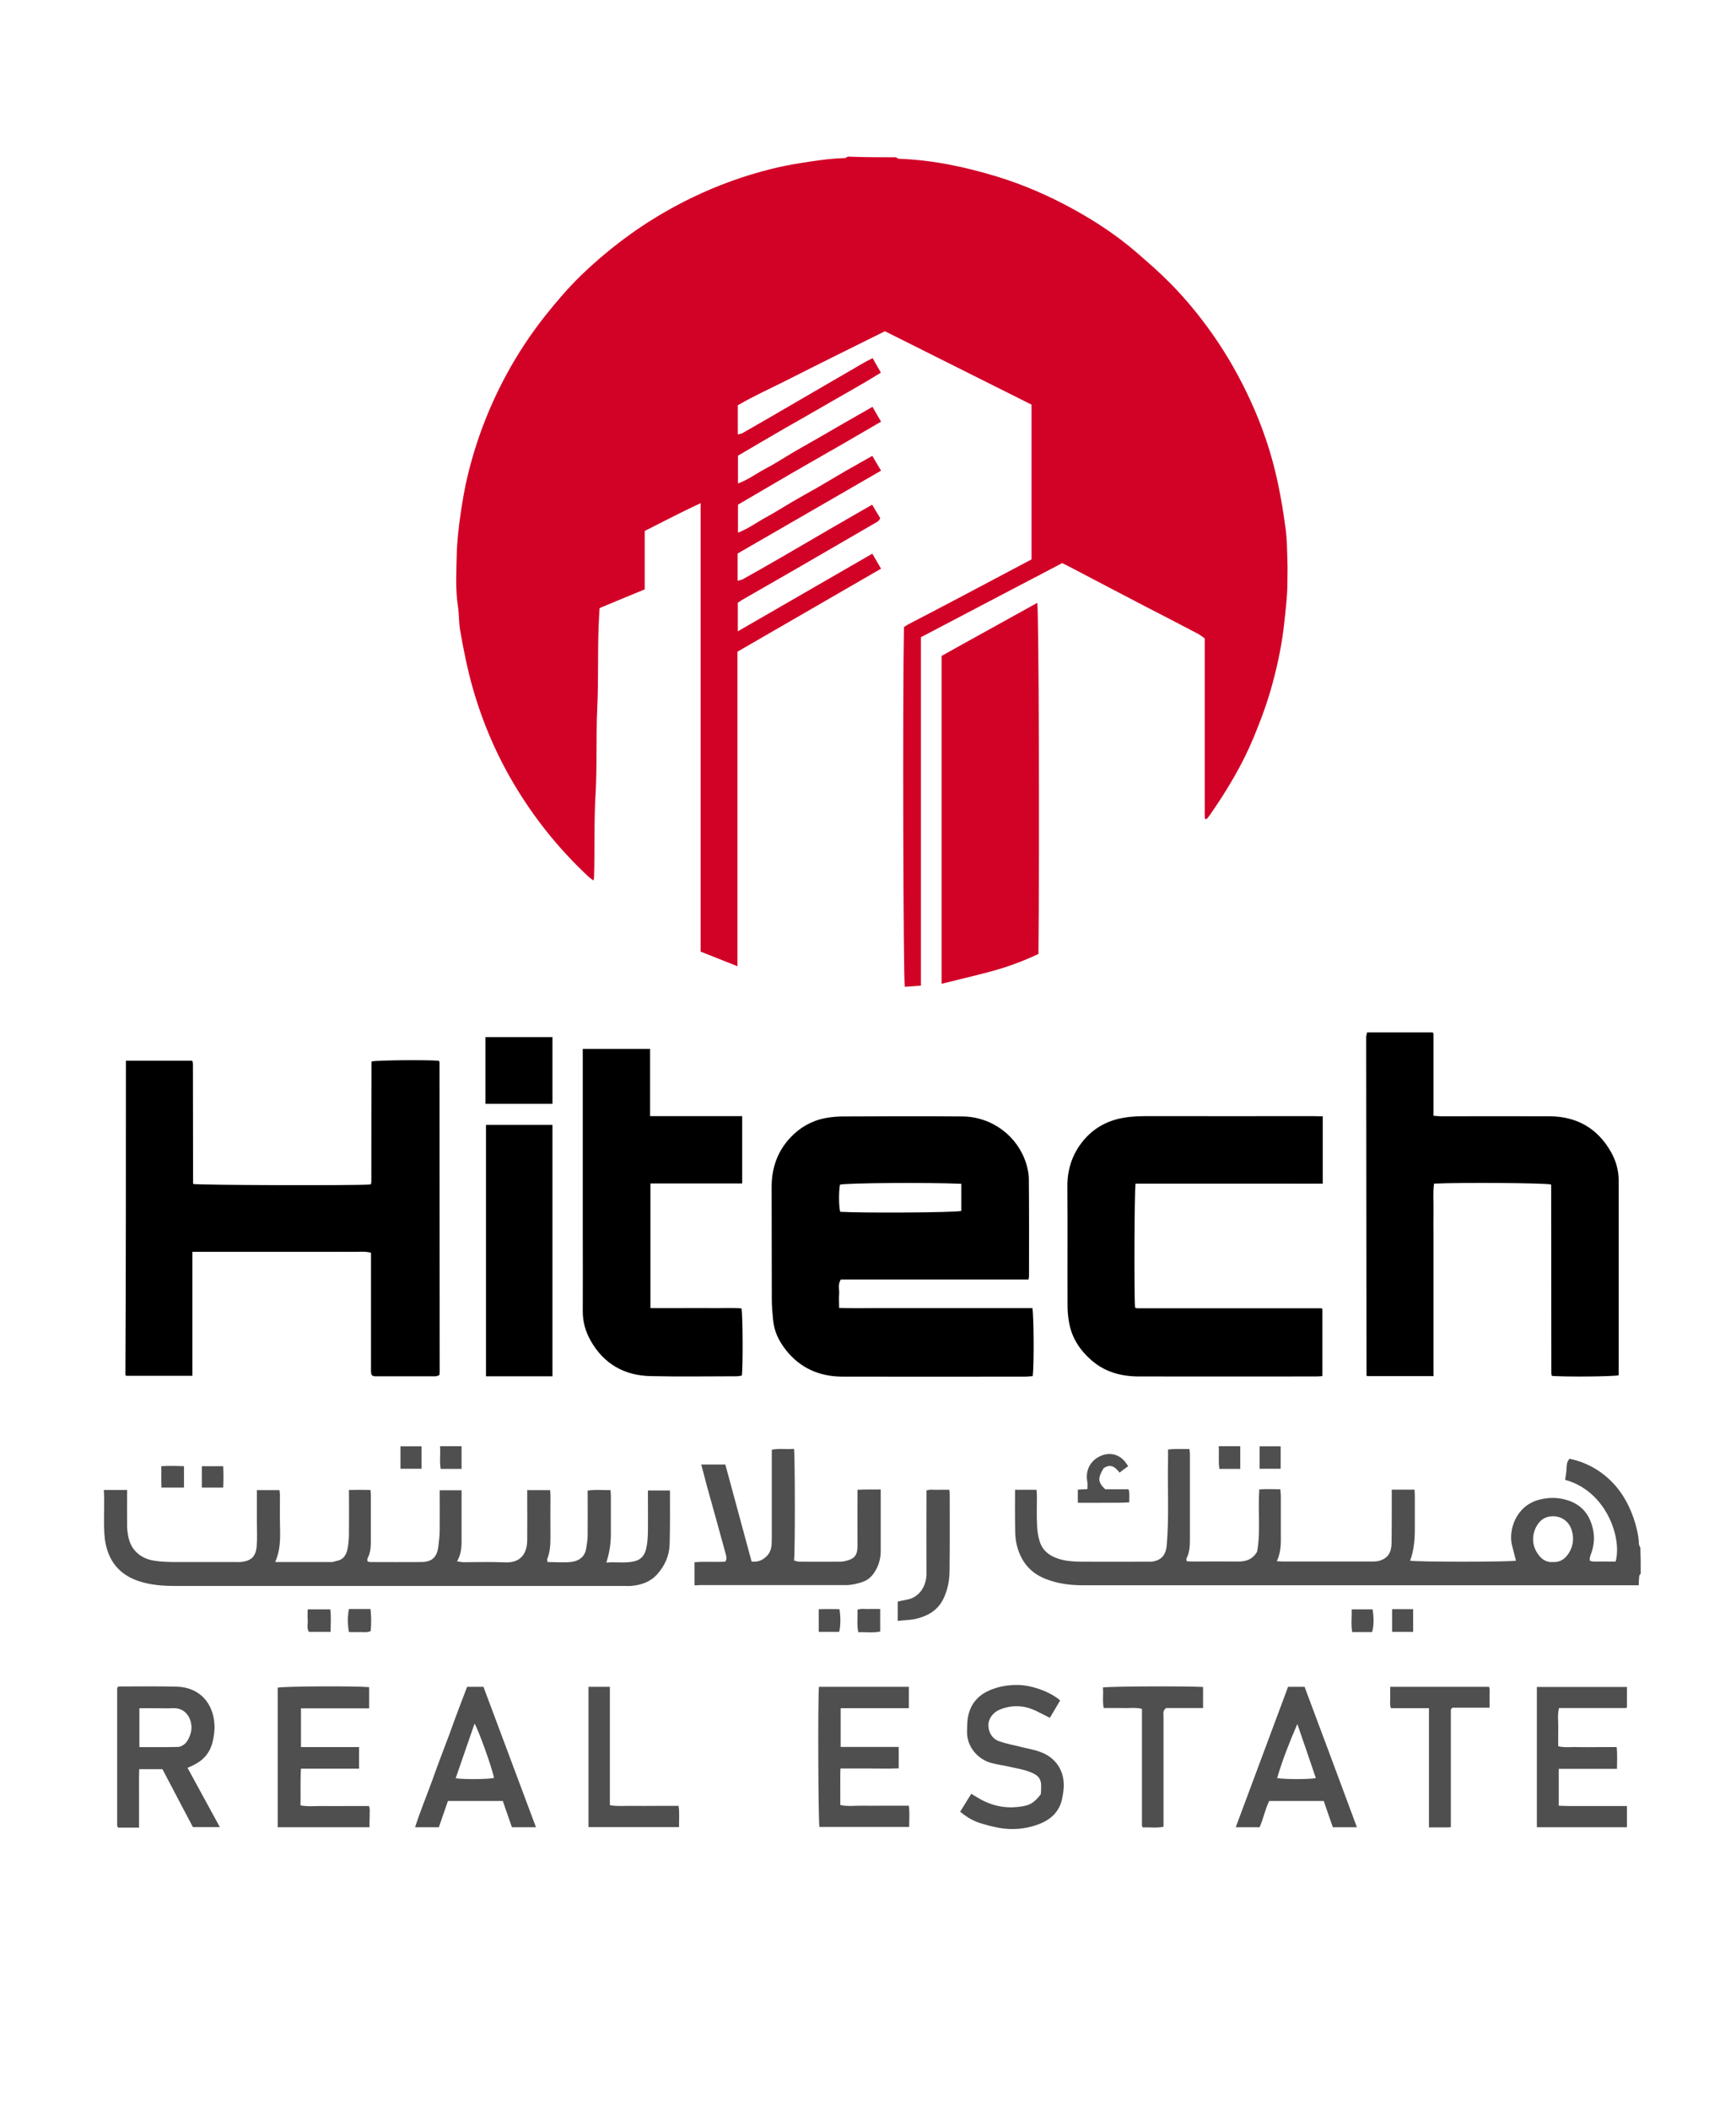
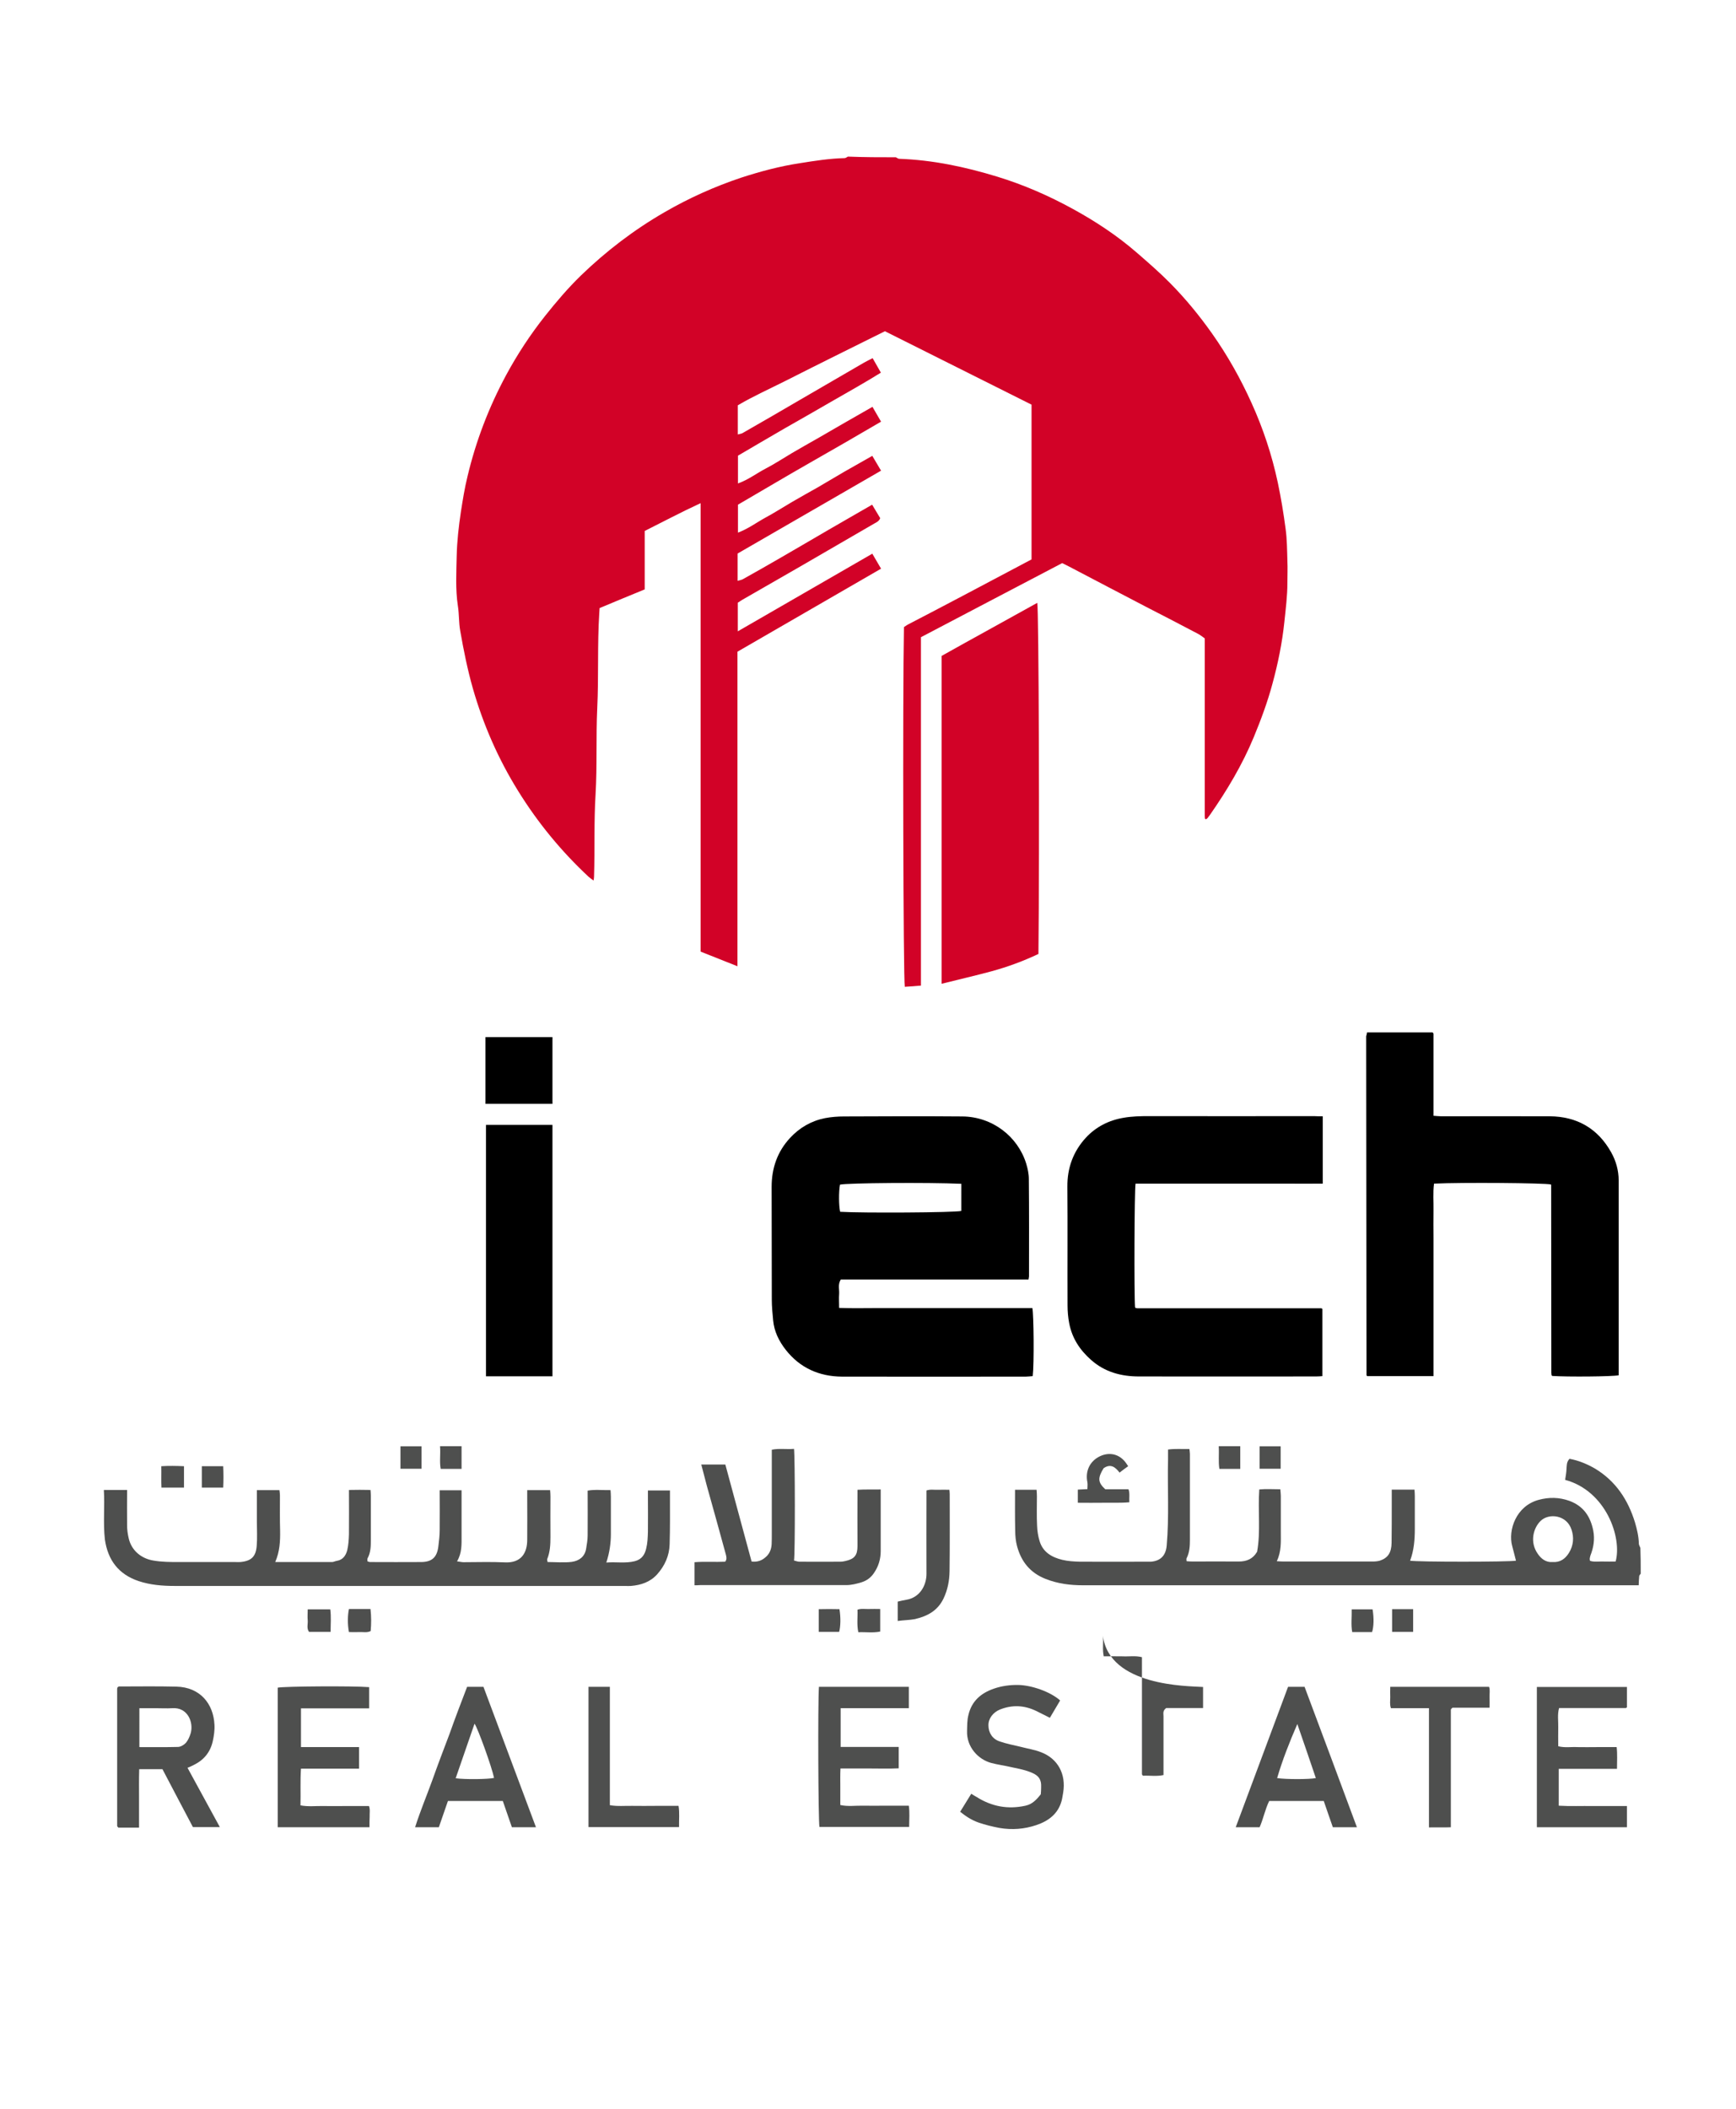
<svg xmlns="http://www.w3.org/2000/svg" version="1.1" id="Layer_1" x="0px" y="0px" viewBox="0 0 1031.3 1252.5" style="enable-background:new 0 0 1031.3 1252.5;" xml:space="preserve">
  <style type="text/css">
	.st0{fill:#D20227;}
	.st1{fill:#4E4F4E;}
</style>
  <path class="st0" d="M532.2,93.4c0.7,0.3,1.3,0.9,2,0.9c19.9,0.7,39.2,4.8,58.2,10.6c15.7,4.8,30.6,11.3,45,19.2  c13.5,7.4,26.4,15.9,38,26c6.8,5.9,13.6,11.8,19.8,18.1c9.1,9.2,17.3,19.2,24.8,29.8c9.2,13,17,26.9,23.5,41.3  c6.9,15.2,12.1,30.9,15.6,47.3c1.9,9,3.4,18.1,4.6,27.2c0.9,6.4,0.9,12.9,1.1,19.3c0.2,4.3,0,8.7,0,13c0,7.8-1,15.5-1.8,23.2  c-1.3,12.5-3.8,24.7-7.1,36.8c-2.9,10.8-6.8,21.3-11.1,31.7c-6.8,16.4-15.9,31.6-26,46.1c-0.5,0.7-1,1.3-1.5,2  c-0.2,0.2-0.5,0.4-0.8,0.6c-0.1,0-0.3,0-0.4-0.1c-0.1-0.1-0.3-0.3-0.3-0.4c0-0.5-0.1-1-0.1-1.5c0-35,0-69.9,0-105.4  c-1.1-0.8-2.4-1.8-3.8-2.6c-10.2-5.4-20.5-10.7-30.8-16c-15.3-8-30.5-15.9-45.7-23.9c-1.3-0.7-2.6-1.3-4.4-2.2  c-27.8,14.6-55.8,29.2-83.9,44c0,68.9,0,137.8,0,206.9c-3.3,0.3-6.4,0.5-9.6,0.7c-0.9-4.6-1.3-171.7-0.5-213.6  c0.8-0.5,1.7-1.2,2.7-1.7c10.7-5.6,21.4-11.1,32.1-16.8c13.6-7.2,27.2-14.4,41-21.7c0-30.5,0-61.1,0-91.9  c-28.9-14.5-57.9-29-87.1-43.6c-9.7,4.8-19.5,9.7-29.2,14.5c-9.8,4.9-19.5,9.7-29.3,14.7c-9.7,4.9-19.6,9.3-28.9,14.8  c0,6,0,11.4,0,17.3c1.1-0.3,2.1-0.4,2.8-0.8c11.9-6.8,23.8-13.7,35.6-20.6c12.2-7.1,24.3-14.1,36.5-21.2c1.6-0.9,3.2-1.7,5.2-2.7  c1.6,2.8,3.1,5.5,4.9,8.6c-9.3,5.8-18.8,11.1-28.2,16.5c-9.6,5.6-19.2,11-28.8,16.5c-9.4,5.4-18.8,11-27.9,16.3c0,5.7,0,10.8,0,16.5  c6.1-2.2,10.9-5.9,16.2-8.7c5.4-2.8,10.6-6.2,15.8-9.3c5.3-3.1,10.6-6.1,15.9-9.1c5.3-3.1,10.6-6.1,15.9-9.2  c5.3-3,10.6-6.1,16.1-9.2c1.7,3,3.3,5.7,5.1,8.8c-14.3,8.4-28.4,16.5-42.6,24.6c-14.2,8.1-28.3,16.5-42.4,24.7c0,5.5,0,10.7,0,16.6  c6.1-2.3,11-6,16.3-8.9c5.4-2.9,10.5-6.2,15.8-9.3c5.1-3,10.4-5.9,15.5-8.8c5.3-3.1,10.5-6.2,15.8-9.3c5.3-3,10.6-6,16.4-9.3  c1.7,2.8,3.3,5.6,5.2,8.8c-28.6,16.5-56.9,32.9-85.2,49.2c0,5.4,0,10.5,0,16.2c1.3-0.4,2.4-0.5,3.2-1c7.4-4.1,14.7-8.3,22-12.5  c9.7-5.6,19.4-11.3,29.2-17c8.4-4.9,16.9-9.7,25.5-14.7c1.6,2.7,3.2,5.4,4.8,8c-0.7,1.9-2.3,2.5-3.7,3.3  c-14.6,8.5-29.2,16.9-43.8,25.4c-11.6,6.7-23.2,13.3-34.8,20c-0.8,0.5-1.6,1.1-2.3,1.5c0,5.7,0,11.1,0,17  c26.8-15.5,53.3-30.8,79.9-46.1c1.7,2.9,3.3,5.7,5.2,8.9c-28.6,16.5-56.9,32.9-85.3,49.3c0,31.3,0,62.4,0,93.5c0,30.9,0,61.8,0,93.3  c-7.6-3-14.6-5.8-21.9-8.7c0-88.5,0-177.1,0-266.3c-11.5,5.3-22.2,11-33.2,16.5c0,11.5,0,23,0,34.7c-9,3.7-17.8,7.3-26.8,11.1  c-0.1,1-0.1,2-0.2,3c-1.2,18.8-0.3,37.6-1.2,56.3c-0.8,17.1,0,34.3-1,51.3c-1,16.3-0.4,32.6-0.9,48.8c0,0.6-0.1,1.3-0.3,2.4  c-1.2-0.9-2.1-1.5-2.9-2.2c-16.2-15.1-30.2-32.1-41.9-51c-11.8-19-20.7-39.3-26.9-60.9c-3.2-11.3-5.5-22.7-7.5-34.2  c-0.9-4.9-0.6-9.9-1.4-14.8c-1.5-9.9-0.9-19.9-0.7-29.8c0.2-8.7,1.2-17.4,2.5-26.1c1.1-7,2.2-14,3.9-20.9c5-21.1,12.7-41.2,23-60.3  c6.7-12.4,14.4-24.1,23.2-35.2c6.6-8.3,13.5-16.4,21.1-23.8c15.1-14.6,31.6-27.2,49.8-37.7c14.5-8.4,29.7-15.2,45.5-20.5  c11.4-3.7,23-6.8,34.9-8.6c8.8-1.4,17.6-2.8,26.5-3c0.7,0,1.4-0.6,2-0.9C513.6,93.4,522.9,93.4,532.2,93.4z" />
  <path class="st1" d="M974.7,934.5c-0.3,0.5-0.9,1-0.9,1.5c-0.2,1.6-0.2,3.3-0.3,5.4c-1.4,0-2.7,0-4,0c-108.7,0-217.4,0-326.1,0  c-7.6,0-15-0.9-22.3-3.8c-9.1-3.6-14.4-10.2-16.9-19.4c-0.8-3-1.1-6.2-1.1-9.3c-0.2-8-0.1-15.9-0.1-24.2c4.3,0,8.4,0,12.8,0  c0.1,1.3,0.2,2.5,0.2,3.8c0,5.8-0.2,11.7,0.1,17.5c0.1,3.1,0.6,6.3,1.5,9.2c2,6.6,7.3,9.6,13.5,11.1c3.3,0.8,6.9,1,10.3,1.1  c13.3,0.1,26.6,0,39.9,0c0.8,0,1.7,0,2.5,0c5.8-0.5,8.8-3.8,9.3-9.6c1.5-17.1,0.4-34.2,0.8-51.3c0-1.8,0-3.6,0-5.7  c4.3-0.6,8.4-0.2,12.7-0.3c0.1,1,0.3,2,0.3,2.9c0,17,0,34,0,50.9c0,3.8-0.2,7.6-2,11.1c-0.2,0.4,0,0.9,0,1.7  c1.2,0.1,2.3,0.2,3.5,0.2c9.2,0,18.3-0.1,27.5,0c4.7,0,8.4-1.5,10.9-5.8c2.2-12,0.4-24.3,1.3-37c4-0.4,8.1-0.1,12.5-0.1  c0.1,1.4,0.3,2.6,0.3,3.9c0,7.2,0,14.3,0,21.5c0,5.7,0.4,11.5-2.4,17.3c1.7,0.1,2.8,0.2,3.9,0.2c17.6,0,35.3,0,52.9,0  c1.5,0,3-0.1,4.4-0.5c4.8-1.6,6.9-4.7,7-10.6c0.1-7.7,0.1-15.3,0.1-23c0-2.8,0-5.6,0-8.6c4.6,0,8.9,0,13.5,0  c0.1,1.2,0.2,2.5,0.2,3.8c0,6.5,0,13,0,19.5c0,6.4-0.5,12.8-2.8,18.9c4.2,0.8,58.5,0.8,62.9,0c-0.8-3-1.5-6-2.3-8.9  c-2.4-9.1,2.2-23.5,15.7-27.2c6.2-1.7,12.3-1.6,18.4,0.6c8.3,3.1,12.4,9.2,14.1,17.6c1,5.2,0.2,10.1-1.7,14.9  c-0.2,0.6-0.3,1.3-0.4,1.9c0,0.3,0.1,0.7,0.2,1.2c2.5,0.8,5.1,0.3,7.7,0.4c2.5,0.1,5,0,7.5,0c3.9-14.1-5.6-41.9-30-48.5  c0.3-2,0.7-4.1,0.8-6.2c0.2-2.1-0.1-4.3,1.8-6.3c5.4,1,10.5,3.1,15.3,5.9c12.2,7.4,19.5,18.5,23.6,31.9c1.2,4.1,2.2,8.3,2.3,12.6  c0,0.8,0.6,1.7,0.9,2.5C974.7,924.5,974.7,929.5,974.7,934.5z M922.3,927.6c4.5,0.3,7.5-1.8,9.8-5.5c2.7-4.4,3-9.2,1.5-13.7  c-2.8-8.8-13.5-10.1-18.5-5.1c-4.2,4.2-6.5,12.5-1.5,19.5C915.6,925.7,918.4,927.9,922.3,927.6z" />
  <path d="M613.5,817.2c-1.5,0.1-2.8,0.3-4.1,0.3c-36.4,0-72.9,0.1-109.3,0c-13.5-0.1-24.9-5.2-33.3-15.9c-4-5.1-6.9-10.9-7.5-17.5  c-0.4-4.1-0.8-8.2-0.8-12.4c-0.1-22.3,0-44.6-0.1-66.9c0-11.1,3.4-20.9,10.9-29c5.6-6.1,12.7-10.2,20.8-11.8c3.7-0.7,7.6-1,11.3-1  c23.5-0.1,46.9-0.2,70.4,0c17.8,0.2,32.8,11.9,37.8,27.9c0.9,3,1.6,6.1,1.6,9.2c0.2,19.3,0.1,38.6,0.1,57.9c0,0.5-0.2,0.9-0.3,1.8  c-37.2,0-74.4,0-111.5,0c-1.9,3-0.8,5.9-1,8.6c-0.2,2.6,0,5.3,0,8.3c7.9,0.3,15.5,0.1,23.1,0.1c7.7,0,15.3,0,23,0s15.3,0,23,0  s15.3,0,23,0c7.6,0,15.2,0,22.7,0C614.1,780.7,614.4,809.8,613.5,817.2z M571.1,703c-19.7-0.9-68.2-0.5-72.1,0.5  c-0.8,4.4-0.7,12.6,0.1,16.1c12.3,0.8,68.4,0.5,72-0.5C571.1,713.9,571.1,708.6,571.1,703z" />
-   <path d="M74.8,629.9c13.3,0,26.3,0,39.2,0c0.1,0.1,0.2,0.2,0.3,0.4c0.1,0.1,0.2,0.3,0.2,0.4c0,0.5,0.1,1,0.1,1.5  c0,23.5,0.1,46.9,0.1,70.4c0,0.2,0.1,0.3,0.1,0.5c3.9,0.7,94.5,1,105.1,0.3c0.1-0.1,0.3-0.2,0.4-0.3c0.1-0.1,0.2-0.3,0.2-0.5  c0.1-0.5,0.1-1,0.1-1.5c0-23.5,0-46.9,0.1-70.4c0-0.1,0.1-0.3,0.2-0.4c3.7-0.7,31.1-1,39.7-0.4c0.1,0.1,0.2,0.2,0.3,0.4  c0.1,0.1,0.2,0.3,0.2,0.4c0,61.3,0.1,122.5,0.1,183.8c0,0.7-0.1,1.3-0.2,2.1c-0.8,0.3-1.5,0.7-2.3,0.7c-12,0-24,0-36,0  c-0.5,0-0.9-0.2-1.3-0.3c-0.2-0.2-0.4-0.3-0.5-0.5c-0.1-0.1-0.2-0.3-0.3-0.4c-0.1-0.5-0.2-1-0.2-1.5c0-23.5,0-46.9,0-70.7  c-4-1-7.9-0.4-11.8-0.5c-3.8-0.1-7.7,0-11.5,0c-4,0-8,0-12,0c-3.8,0-7.7,0-11.5,0c-4,0-8,0-12,0c-3.8,0-7.7,0-11.5,0c-4,0-8,0-12,0  c-3.8,0-7.7,0-11.5,0c-4,0-7.9,0-12.3,0c0,24.7,0,49.1,0,73.6c-13.4,0-26.3,0-39.3,0c0,0-0.2-0.1-0.3-0.3c-0.1-0.1-0.2-0.3-0.2-0.4  C74.8,754.5,74.8,692.5,74.8,629.9z" />
  <path d="M812.1,613.1c13.3,0,26.1,0,38.9,0c0.2,0.1,0.3,0.2,0.4,0.4c0.1,0.1,0.2,0.3,0.2,0.4c0,16.1,0,32.3,0,48.7  c1.8,0.1,3.2,0.3,4.6,0.3c21.5,0,43-0.1,64.4,0c16.3,0.1,28.7,7.3,36.6,21.5c2.8,5,4.4,10.7,4.4,16.6c0,17.1,0,34.3,0,51.4  c0,19.8,0,39.6,0,59.4c0,1.7,0,3.3,0,4.9c-3.9,0.8-30.5,1-39.4,0.4c-0.1-0.1-0.3-0.2-0.4-0.3c-0.1-0.1-0.1-0.3-0.1-0.5  c0-0.3-0.1-0.7-0.1-1c0-37.1-0.1-74.2-0.1-111.4c0-0.2-0.1-0.3-0.1-0.5c-3.8-0.9-53.1-1.3-69.5-0.5c-0.7,5.4-0.2,10.8-0.3,16.2  c-0.1,5.3,0,10.7,0,16c0,5.5,0,11,0,16.5c0,5.5,0,11,0,16.5c0,5.5,0,11,0,16.5c0,5.3,0,10.7,0,16c0,5.5,0,10.9,0,16.6  c-13.4,0-26.3,0-39.3,0c0,0-0.2-0.1-0.3-0.2c-0.1-0.1-0.2-0.3-0.2-0.4c-0.1-67.1-0.1-134.2-0.2-201.3  C811.8,614.7,812,614.1,812.1,613.1z" />
  <path d="M785.8,662.9c0,13.6,0,26.5,0,40c-7.5,0.1-15,0-22.4,0c-7.3,0-14.6,0-22,0c-7.5,0-15,0-22.5,0c-7.3,0-14.6,0-22,0  c-7.5,0-14.9,0-22.3,0c-0.7,4.1-0.9,66-0.3,73.4c0.1,0.1,0.2,0.3,0.3,0.4c0.1,0.1,0.3,0.1,0.5,0.1c0.2,0,0.3,0.1,0.5,0.1  c0.5,0,1,0,1.5,0c35.6,0,71.2,0,106.8,0c0.2,0,0.3,0,0.5,0c0.2,0,0.3,0,0.5,0c0.1,0,0.3,0.1,0.7,0.4c0,13.1,0,26.3,0,39.9  c-1.2,0.1-2.5,0.2-3.7,0.2c-35.1,0-70.2,0.1-105.3,0c-10.5,0-20.3-2.6-28.4-9.8c-6.7-5.9-11.3-12.9-13-21.7c-0.7-3.5-1-7.2-1-10.8  c-0.1-23.5,0.1-46.9-0.1-70.4c-0.1-11.2,3.5-20.9,10.9-29c6-6.5,13.6-10.4,22.4-11.9c5.1-0.9,10.2-1,15.4-1c32.6,0.1,65.2,0,97.8,0  C782.1,662.9,783.8,662.9,785.8,662.9z" />
-   <path d="M346.2,622.9c13.5,0,26.6,0,40,0c0,13.3,0,26.4,0,39.9c18.4,0,36.5,0,54.7,0c0,13.5,0,26.5,0,40c-18.2,0-36.2,0-54.5,0  c0,24.8,0,49.2,0,74c6,0,12,0,17.9,0c6.2,0,12.3-0.1,18.5,0c5.9,0.1,11.9-0.3,17.7,0.2c0.8,4.2,0.9,34.9,0.2,39.9  c-1,0.1-2.1,0.4-3.2,0.4c-17,0-33.9,0.3-50.9-0.1c-15.7-0.3-28-7.3-35.8-21.2c-2.9-5.2-4.6-10.9-4.6-17.1c0.1-15.8,0-31.6,0-47.4  c0-34.3,0-68.5,0-102.8C346.2,627.1,346.2,625.2,346.2,622.9z" />
  <path class="st0" d="M559.4,584.2c0-65.4,0-129.8,0-194.7c18.7-10.5,37.8-20.9,56.8-31.5c0.9,3.8,1.4,144.3,0.7,208.5  c-8.9,4.2-18.3,7.7-27.9,10.3C579.4,579.4,569.7,581.6,559.4,584.2z" />
  <path class="st1" d="M61.7,884.8c4.9,0,9.2,0,13.8,0c0,7.1-0.1,14.1,0,21.1c0,2.6,0.4,5.3,1,7.8c1.7,7.1,7.4,11.8,14.5,13  c5.1,0.9,10.2,0.9,15.3,0.9c11.2,0,22.3,0,33.5,0c1,0,2,0.1,3,0c6.6-0.6,9.2-3.3,9.7-9.6c0.4-4.8,0.1-9.6,0.1-14.5  c0-6.1,0-12.3,0-18.6c4.6,0,8.8,0,13.4,0c0.1,0.9,0.3,2,0.3,3.1c0,7-0.1,14,0.1,21c0.1,6.3-0.2,12.4-2.9,18.6c11.6,0,22.7,0,33.8,0  c0.9,0,1.9-0.6,2.8-0.7c3.7-0.6,5.4-3.3,6.2-6.4c0.7-3,0.9-6.2,1-9.3c0.1-8.6,0-17.3,0-26.4c4.3-0.1,8.4-0.1,12.8,0  c0.1,1.2,0.2,2.3,0.2,3.4c0,8.8,0,17.6,0,26.5c0,3.7-0.1,7.3-1.9,10.6c-0.3,0.5-0.1,1.2-0.1,1.9c0.7,0.2,1.1,0.4,1.6,0.4  c10.2,0,20.3,0.1,30.5,0c6.2-0.1,9.2-2.8,10-9.2c0.4-3.3,0.8-6.6,0.8-9.8c0.1-7.8,0-15.6,0-23.6c4.4,0,8.5,0,13,0c0,1.4,0,2.6,0,3.9  c0,7.7,0,15.3,0,23c0,5.1,0.3,10.3-2.7,15.3c1.8,0.2,2.8,0.5,3.9,0.5c8.2,0,16.3-0.3,24.5,0.1c9.9,0.5,13.3-5.8,13.3-13.4  c0.1-8.3,0-16.6,0-25c0-1.5,0-2.9,0-4.5c4.7,0,9,0,13.6,0c0.1,1.3,0.2,2.6,0.2,3.8c0,8-0.1,16,0,24c0,4.5-0.2,8.9-1.9,13.1  c-0.2,0.4,0.1,0.9,0.2,1.8c4.8,0,9.7,0.5,14.4-0.1c4.3-0.6,7.7-3,8.5-7.8c0.4-2.6,0.9-5.2,0.9-7.8c0.1-8.8,0-17.6,0-26.7  c4.5-0.8,8.9-0.2,13.6-0.3c0.1,1.4,0.2,2.7,0.2,4c0,7.3,0,14.6,0,22c0,5.6-0.8,11.1-2.7,17c5.7-0.5,11.3,0.6,16.9-0.8  c4.3-1.1,6-4.1,6.8-7.6c0.8-3.2,0.9-6.5,1-9.8c0.1-6.8,0-13.6,0-20.5c0-1.3,0-2.6,0-4.1c4.5,0,8.5,0,13.1,0c0,1.4,0,2.7,0,4  c0,9.3,0.1,18.6-0.2,28c-0.2,6.8-2.9,12.8-7.5,17.9c-4.1,4.5-9.5,6.3-15.5,6.8c-1.2,0.1-2.3,0-3.5,0c-89.2,0-178.4,0-267.6,0  c-7.3,0-14.5-0.6-21.4-2.9c-11.8-4-18.2-12.3-20-24.7C61.2,904.2,62.3,894.7,61.7,884.8z" />
  <path d="M328.2,817.3c-13.5,0-26.4,0-39.5,0c0-49.8,0-99.5,0-149.3c13.2,0,26.3,0,39.5,0C328.2,717.7,328.2,767.4,328.2,817.3z" />
  <path class="st1" d="M412.6,941.4c0-4.9,0-9,0-13.7c6.1-0.5,12.2,0,18.2-0.3c1.2-1.5,0.7-3,0.4-4.3c-3.7-13.6-7.5-27.2-11.3-40.8  c-1.1-4.1-2.1-8.2-3.3-12.6c4.7,0,9.3,0,14.3,0c5.2,19.1,10.4,38.3,15.6,57.6c3.3,0.4,5.9-0.5,8.1-2.4c2.5-2,3.6-4.7,3.8-7.8  c0.1-2.2,0.1-4.3,0.1-6.5c0-16.5,0-32.9,0-49.7c4.4-0.9,8.8-0.1,13.2-0.5c0.6,4.5,0.7,62.4,0,66.3c1,0.2,2.1,0.7,3.1,0.7  c8.2,0.1,16.3,0,24.5,0c1,0,2-0.2,2.9-0.4c5.5-1.2,7.2-3.5,7.2-8.9c-0.1-11,0-21.9,0-33.4c4.6-0.3,9-0.1,13.8-0.2c0,1.6,0,2.9,0,4.2  c0,10.8,0,21.6,0,32.4c0,4.7-1.3,9.1-4,13c-1.8,2.7-4.2,4.5-7.3,5.5c-3,0.9-6,1.7-9.2,1.7c-29,0-57.9,0-86.9,0  C414.9,941.4,413.9,941.4,412.6,941.4z" />
  <path class="st1" d="M70.5,1001.5c11.4,0,22.9-0.2,34.3,0.1c14,0.3,22,10.1,22.6,22.6c0.2,3.2-0.3,6.6-1,9.8  c-1.4,6.3-5.1,11-10.9,13.9c-1.3,0.7-2.6,1.3-4.1,1.9c6.4,11.8,12.7,23.3,19.2,35.2c-5.4,0-10.5,0-16,0c-6-11.3-12-22.8-18.1-34.4  c-4.5,0-9,0-13.8,0c-0.2,5.9-0.1,11.6-0.1,17.4c0,5.6,0,11.2,0,17.3c-2.4,0-4.5,0-6.7,0c-2,0-3.9,0-5.6,0c-0.4-0.5-0.6-0.6-0.6-0.7  c-0.1-0.1-0.1-0.3-0.1-0.5c0-26.4,0-52.9,0-79.3c0-0.7,0-1.3,0-2c0-0.3,0.2-0.6,0.3-0.9C70.2,1001.8,70.3,1001.7,70.5,1001.5z   M82.8,1037.5c7.9,0,15.5,0.1,23.1-0.1c1.6-0.1,3.5-1.3,4.6-2.5c1.3-1.6,2.2-3.7,2.8-5.7c1.8-6.4-1.8-15.5-11-14.8  c-3.3,0.2-6.7,0-10,0c-3.1,0-6.2,0-9.5,0C82.8,1022.2,82.8,1029.5,82.8,1037.5z" />
  <path class="st1" d="M219.5,1085.1c-18.5,0-36.4,0-54.5,0c0-27.8,0-55.3,0-82.9c3.6-0.8,44.5-1.1,54.3-0.3c0,4,0,8.1,0,12.6  c-13.5,0-26.9,0-40.5,0c0,7.8,0,15.2,0,23c11.6,0,23,0,34.5,0c0,4.4,0,8.3,0,12.8c-11.4,0-22.8,0-34.5,0c-0.5,7.3-0.1,14.4-0.3,21.8  c4.6,0.9,9.1,0.3,13.5,0.4c4.5,0.1,9,0,13.5,0c4.5,0,9,0,13.7,0c0.8,2.1,0.3,4.3,0.4,6.4C219.5,1080.8,219.5,1082.8,219.5,1085.1z" />
  <path class="st1" d="M960.6,1050.4c-11.8,0-23.1,0-34.6,0c0,7.3,0,14.4,0,21.9c6.8,0.4,13.6,0.1,20.3,0.2c6.6,0,13.3,0,20.2,0  c0,4.3,0,8.4,0,12.6c-17.8,0-35.5,0-53.5,0c0-27.8,0-55.5,0-83.3c17.9,0,35.6,0,53.5,0c0,4.1,0,8,0,12.1c0,0-0.1,0.1-0.3,0.2  c-0.1,0.1-0.3,0.2-0.4,0.2c-13.1,0-26.3,0-39.6,0c-1.1,3.9-0.4,7.7-0.5,11.5c-0.1,3.6,0,7.3,0,11.2c3.9,1,7.7,0.3,11.4,0.5  c3.8,0.1,7.6,0,11.5,0c3.8,0,7.6,0,11.8,0C960.9,1041.7,960.6,1045.7,960.6,1050.4z" />
  <path class="st1" d="M486.5,1001.7c18,0,35.6,0,53.4,0c0,4.2,0,8.2,0,12.7c-13.5,0-26.9,0-40.5,0c0,7.8,0,15.2,0,23  c11.5,0,22.9,0,34.5,0c0,4.4,0,8.3,0,12.7c-5.7,0.3-11.4,0.1-17.2,0.1c-5.6,0-11.3,0-17.4,0c-0.2,3.8-0.1,7.4-0.1,11  c0,3.5,0,7,0,10.7c4.5,1,9,0.3,13.4,0.4c4.5,0.1,9,0,13.5,0c4.5,0,9,0,13.8,0c0.6,4.2,0.2,8.2,0.2,12.6c-17.9,0-35.6,0-53.3,0  C486.1,1081.3,485.8,1011.4,486.5,1001.7z" />
  <path class="st1" d="M629.8,1009.8c-2,3.3-4,6.7-6.1,10.3c-2.7-1.4-5.5-2.7-8.2-4.1c-7.1-3.4-14.2-3.7-21.5-0.8  c-4.1,1.7-6.9,5.4-6.8,9.4c0,4.4,2.4,8.1,6.6,9.5c4,1.4,8.2,2.2,12.4,3.2c4.1,1.1,8.4,1.7,12.4,3.3c9.8,3.8,14.8,12.9,13,23.9  c-0.3,1.6-0.5,3.3-0.9,4.8c-2.1,7.9-7.9,12.1-15,14.5c-7.1,2.4-14.4,3-22,1.7c-4.2-0.8-8.3-1.8-12.4-3.2c-4-1.4-7.4-3.6-10.9-6.4  c2.2-3.5,4.3-6.9,6.6-10.7c1.1,0.7,2.2,1.4,3.3,2c8.9,5.6,18.5,7.4,28.9,5.1c4.1-0.9,6.6-3.6,9.1-6.8c0.1-1.2,0.2-2.5,0.2-3.8  c0.3-5.4-1.7-7.6-6.8-9.5c-3.7-1.4-7.6-2.1-11.4-2.9c-3.8-0.9-7.8-1.4-11.5-2.4c-7.7-2.1-14.7-9.5-14.3-19.1c0.1-3.1,0-6.2,0.8-9.3  c1.9-8.4,7.6-13.1,15.1-15.7c4.6-1.6,9.6-2.3,14.6-2.2C613.1,1000.8,624.1,1004.7,629.8,1009.8z" />
  <path class="st1" d="M806.1,1085.1c-4.9,0-9.3,0-14.3,0c-1.7-5-3.6-10.2-5.4-15.6c-10.7,0-21.3,0-32.4,0c-2.4,4.8-3.4,10.3-5.7,15.6  c-4.5,0-9.1,0-14.2,0c10.4-27.8,20.7-55.6,31.1-83.4c3.3,0,6.4,0,9.8,0C785.4,1029.4,795.7,1057.1,806.1,1085.1z M770.7,1023.8  c-4.6,10.6-8.8,21.2-12,32.1c5,0.8,19.2,0.8,23,0C778.1,1045.2,774.4,1034.5,770.7,1023.8z" />
  <path class="st1" d="M277.5,1001.7c3.3,0,6.2,0,9.7,0c10.3,27.6,20.7,55.4,31.2,83.4c-4.9,0-9.5,0-14.3,0  c-1.8-5.1-3.6-10.4-5.4-15.6c-11,0-21.6,0-32.6,0c-1.8,5.1-3.6,10.3-5.4,15.6c-4.6,0-9.1,0-14.1,0c3-9.5,6.8-18.5,10.1-27.6  c3.3-9.3,6.8-18.5,10.3-27.7C270.3,1020.5,273.8,1011.3,277.5,1001.7z M281.9,1023.6c-3.8,10.9-7.5,21.6-11.2,32.4  c5.6,0.8,19.3,0.6,22.8-0.2C292.3,1049.7,283.9,1026.3,281.9,1023.6z" />
-   <path class="st1" d="M714.7,1001.8c0,4.3,0,8.2,0,12.5c-7.6,0-15,0-21.9,0c-2.2,1.6-1.6,3.3-1.6,4.9c0,11.6,0,23.3,0,34.9  c0,10.1,0,20.3,0,30.7c-4.1,0.9-8.3,0.2-12.2,0.4c-0.2-0.2-0.3-0.3-0.4-0.5c-0.1-0.1-0.2-0.3-0.2-0.4c0-23.1,0-46.2,0-69.5  c-3.9-1-7.7-0.3-11.5-0.5c-3.7-0.1-7.3,0-11.2,0c-0.9-4.1-0.1-8.2-0.5-12.2C659.1,1001.4,705.2,1001.2,714.7,1001.8z" />
+   <path class="st1" d="M714.7,1001.8c0,4.3,0,8.2,0,12.5c-7.6,0-15,0-21.9,0c-2.2,1.6-1.6,3.3-1.6,4.9c0,11.6,0,23.3,0,34.9  c-4.1,0.9-8.3,0.2-12.2,0.4c-0.2-0.2-0.3-0.3-0.4-0.5c-0.1-0.1-0.2-0.3-0.2-0.4c0-23.1,0-46.2,0-69.5  c-3.9-1-7.7-0.3-11.5-0.5c-3.7-0.1-7.3,0-11.2,0c-0.9-4.1-0.1-8.2-0.5-12.2C659.1,1001.4,705.2,1001.2,714.7,1001.8z" />
  <path class="st1" d="M848.9,1014.4c-7.9,0-15.1,0-22.6,0c-0.8-2.2-0.4-4.4-0.4-6.5c-0.1-2,0-3.9,0-6.2c19.6,0,39,0,58.7,0  c0.7,1.9,0.2,4,0.3,6.1c0.1,2,0,4,0,6.3c-7.6,0-15,0-22,0c-0.6,0.5-0.7,0.6-0.8,0.8c-0.1,0.1-0.2,0.3-0.2,0.4c0,23.1,0,46.2,0,69.8  c-4.3,0.2-8.4,0-13,0.1c0-7.9,0-15.7,0-23.4c0-7.8,0-15.6,0-23.4C848.9,1030.6,848.9,1022.8,848.9,1014.4z" />
  <path class="st1" d="M349.6,1085c0-27.9,0-55.5,0-83.3c4.2,0,8.3,0,12.7,0c0,23.4,0,46.7,0,70.3c4.6,0.8,9.1,0.3,13.5,0.4  c4.5,0.1,9,0,13.5,0c4.5,0,9,0,13.8,0c0.7,4.2,0.2,8.2,0.3,12.6C385.4,1085,367.7,1085,349.6,1085z" />
  <path d="M288.4,615.9c13.6,0,26.6,0,39.8,0c0,13.2,0,26.3,0,39.6c-13.2,0-26.2,0-39.8,0C288.4,642.2,288.4,629,288.4,615.9z" />
  <path class="st1" d="M533.3,962.6c0-4.4,0-7.9,0-11.5c1.7-0.4,3.4-0.8,5.2-1.1c8.2-1.4,11.9-8.8,11.9-15.4c-0.1-15.3,0-30.6,0-45.8  c0-1.2,0-2.3,0-3.7c2.3-0.8,4.6-0.3,6.9-0.4c2.1-0.1,4.3,0,6.7,0c0.1,1,0.2,1.8,0.2,2.6c0,15.3,0.1,30.6-0.1,45.8  c-0.1,5.6-1.1,11-3.6,16.2c-3.5,7.3-9.7,10.5-17,12.2C540.2,962.1,536.9,962.1,533.3,962.6z" />
  <path class="st1" d="M640.3,892.4c0-2.8,0-5.1,0-7.8c1.9-0.1,3.6-0.2,5.7-0.3c0-1.5,0.2-2.8,0-4c-1.4-6.7,1.4-12.6,7.4-15.5  c5.9-2.8,11.9-1.2,15.6,4.1c0.4,0.5,0.7,1.1,1.2,1.8c-0.9,0.7-1.7,1.2-2.5,1.8c-0.8,0.6-1.6,1.2-2.6,2c-2.4-3.1-5.2-5.6-9.5-2.6  c-3.6,5.9-3.4,8.4,1,12.5c4.4,0,9.1,0,13.8,0c0.9,2.5,0.3,5,0.5,7.7c-5.2,0.5-10.3,0.2-15.4,0.3  C650.6,892.5,645.6,892.4,640.3,892.4z" />
  <path class="st1" d="M207.3,955.5c4.1,0,8.3,0,12.8,0c0.5,4.4,0.5,8.7,0.1,13.1c-2.2,1.1-4.4,0.5-6.5,0.6c-2.1,0.1-4.3,0-6.4,0  C206.4,964.6,206.5,959.2,207.3,955.5z" />
  <path class="st1" d="M196.4,969.1c-4.6,0-8.7,0-12.8,0c-1.6-2.2-0.6-4.6-0.8-6.9c-0.2-2.1,0-4.2,0-6.5c4.6,0,8.9,0,13.4,0  C196.8,960,196.4,964.4,196.4,969.1z" />
  <path class="st1" d="M522.9,955.5c0,4.8,0,8.9,0,13.4c-4.4,0.9-8.6,0.2-13,0.4c-1-4.7-0.3-8.9-0.5-13.4c2.3-0.8,4.6-0.3,6.9-0.4  C518.4,955.4,520.5,955.5,522.9,955.5z" />
  <path class="st1" d="M815.1,969.2c-3.8,0-7.6,0-11.8,0c-0.8-4.4-0.2-8.8-0.3-13.5c4.3,0,8.3,0,12.4,0  C816.3,961,816.1,966.1,815.1,969.2z" />
  <path class="st1" d="M827,955.6c4.4,0,8.3,0,12.5,0c0,4.5,0,8.9,0,13.5c-4.2,0-8.3,0-12.5,0C827,964.6,827,960.3,827,955.6z" />
  <path class="st1" d="M498.5,969.1c-4,0-8,0-12.1,0c0-4.5,0-8.8,0-13.5c4.1-0.1,8.2-0.1,12.3,0C499.5,960.5,499.4,965.9,498.5,969.1z  " />
  <path class="st1" d="M109.3,870.7c0,4.3,0,8.4,0,12.7c-4.4,0-8.7,0-13.4,0c-0.2-4,0-8.1-0.1-12.7  C100.3,870.4,104.7,870.5,109.3,870.7z" />
  <path class="st1" d="M760.8,858.9c0,4.5,0,8.8,0,13.3c-4.1,0-8.2,0-12.5,0c0-4.3,0-8.7,0-13.3C752.4,858.9,756.5,858.9,760.8,858.9z  " />
  <path class="st1" d="M724,858.8c4.6,0,8.6,0,12.8,0c0,4.5,0,8.9,0,13.5c-4.1,0-8.1,0-12.4,0C723.7,868,724.3,863.6,724,858.8z" />
  <path class="st1" d="M261.4,858.8c4.6,0,8.6,0,12.8,0c0,4.5,0,8.9,0,13.5c-4.1,0-8.1,0-12.4,0C261,868,261.8,863.6,261.4,858.8z" />
  <path class="st1" d="M250.4,858.9c0,4.5,0,8.8,0,13.3c-4.1,0-8.2,0-12.5,0c0-4.3,0-8.7,0-13.3C242,858.9,246.1,858.9,250.4,858.9z" />
  <path class="st1" d="M132.6,883.4c-4.7,0-8.6,0-12.7,0c0-4.3,0-8.4,0-12.7c4.3,0,8.3,0,12.7,0C132.8,875.1,132.8,879.3,132.6,883.4z  " />
</svg>